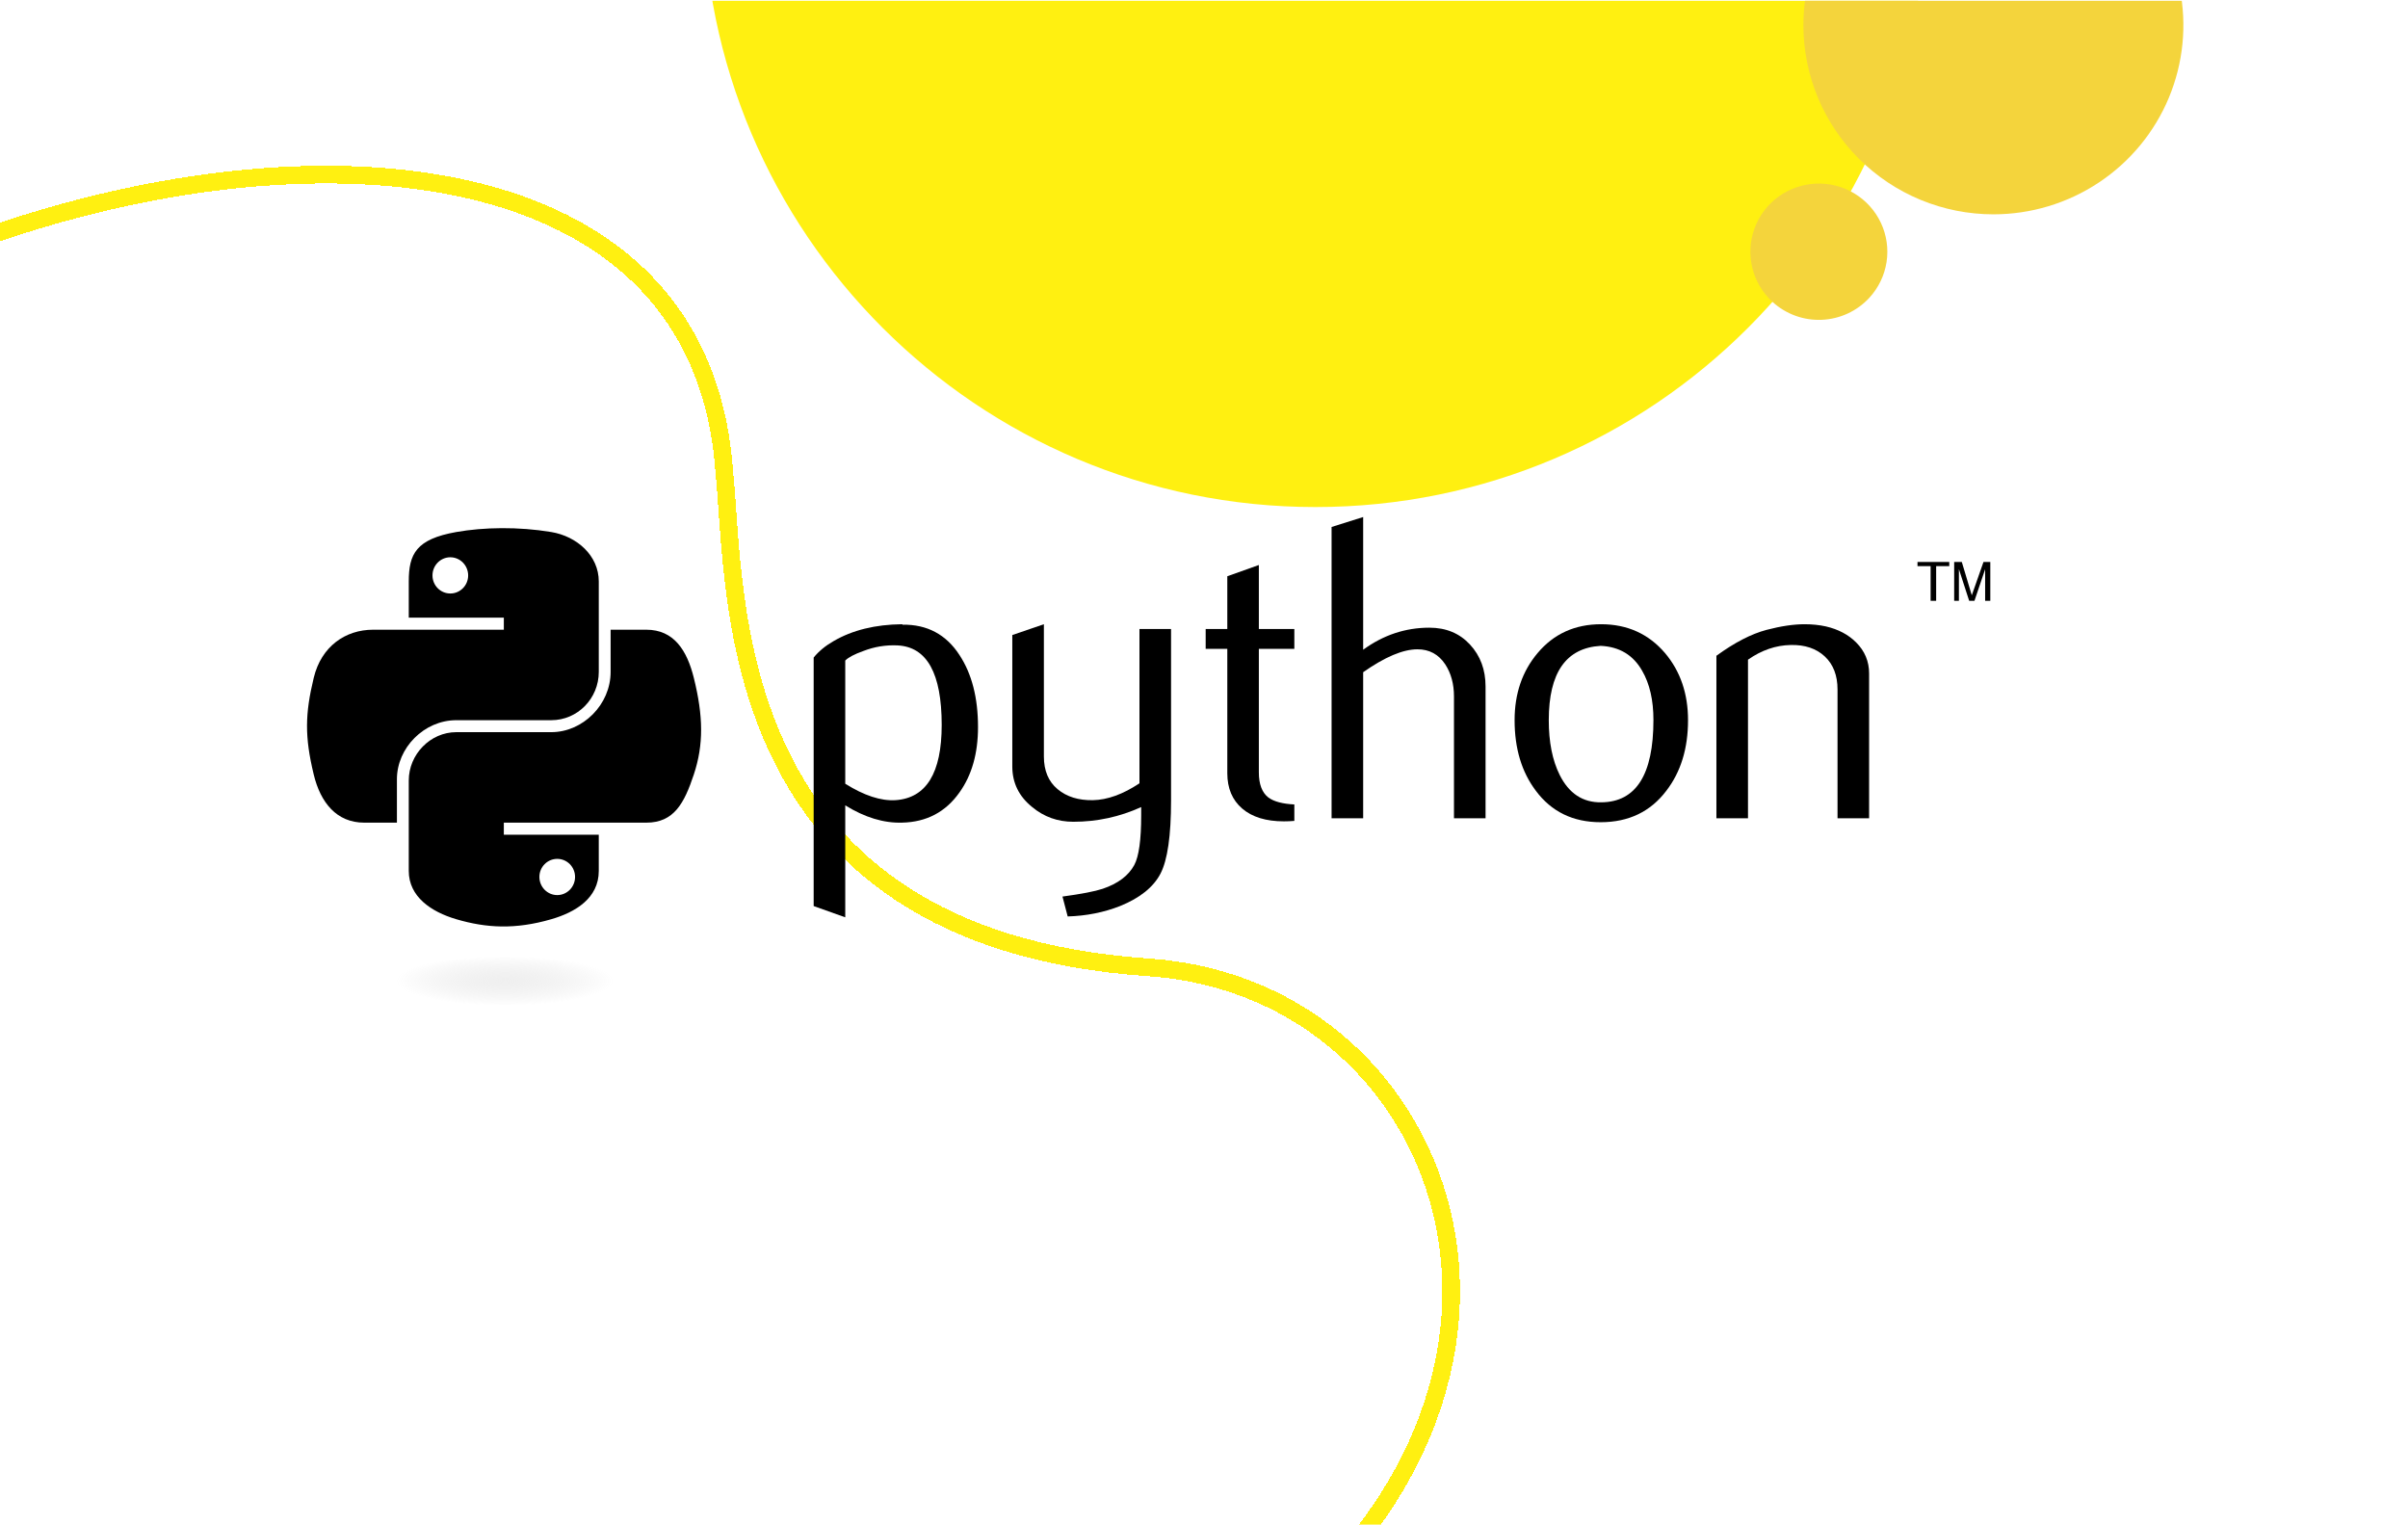
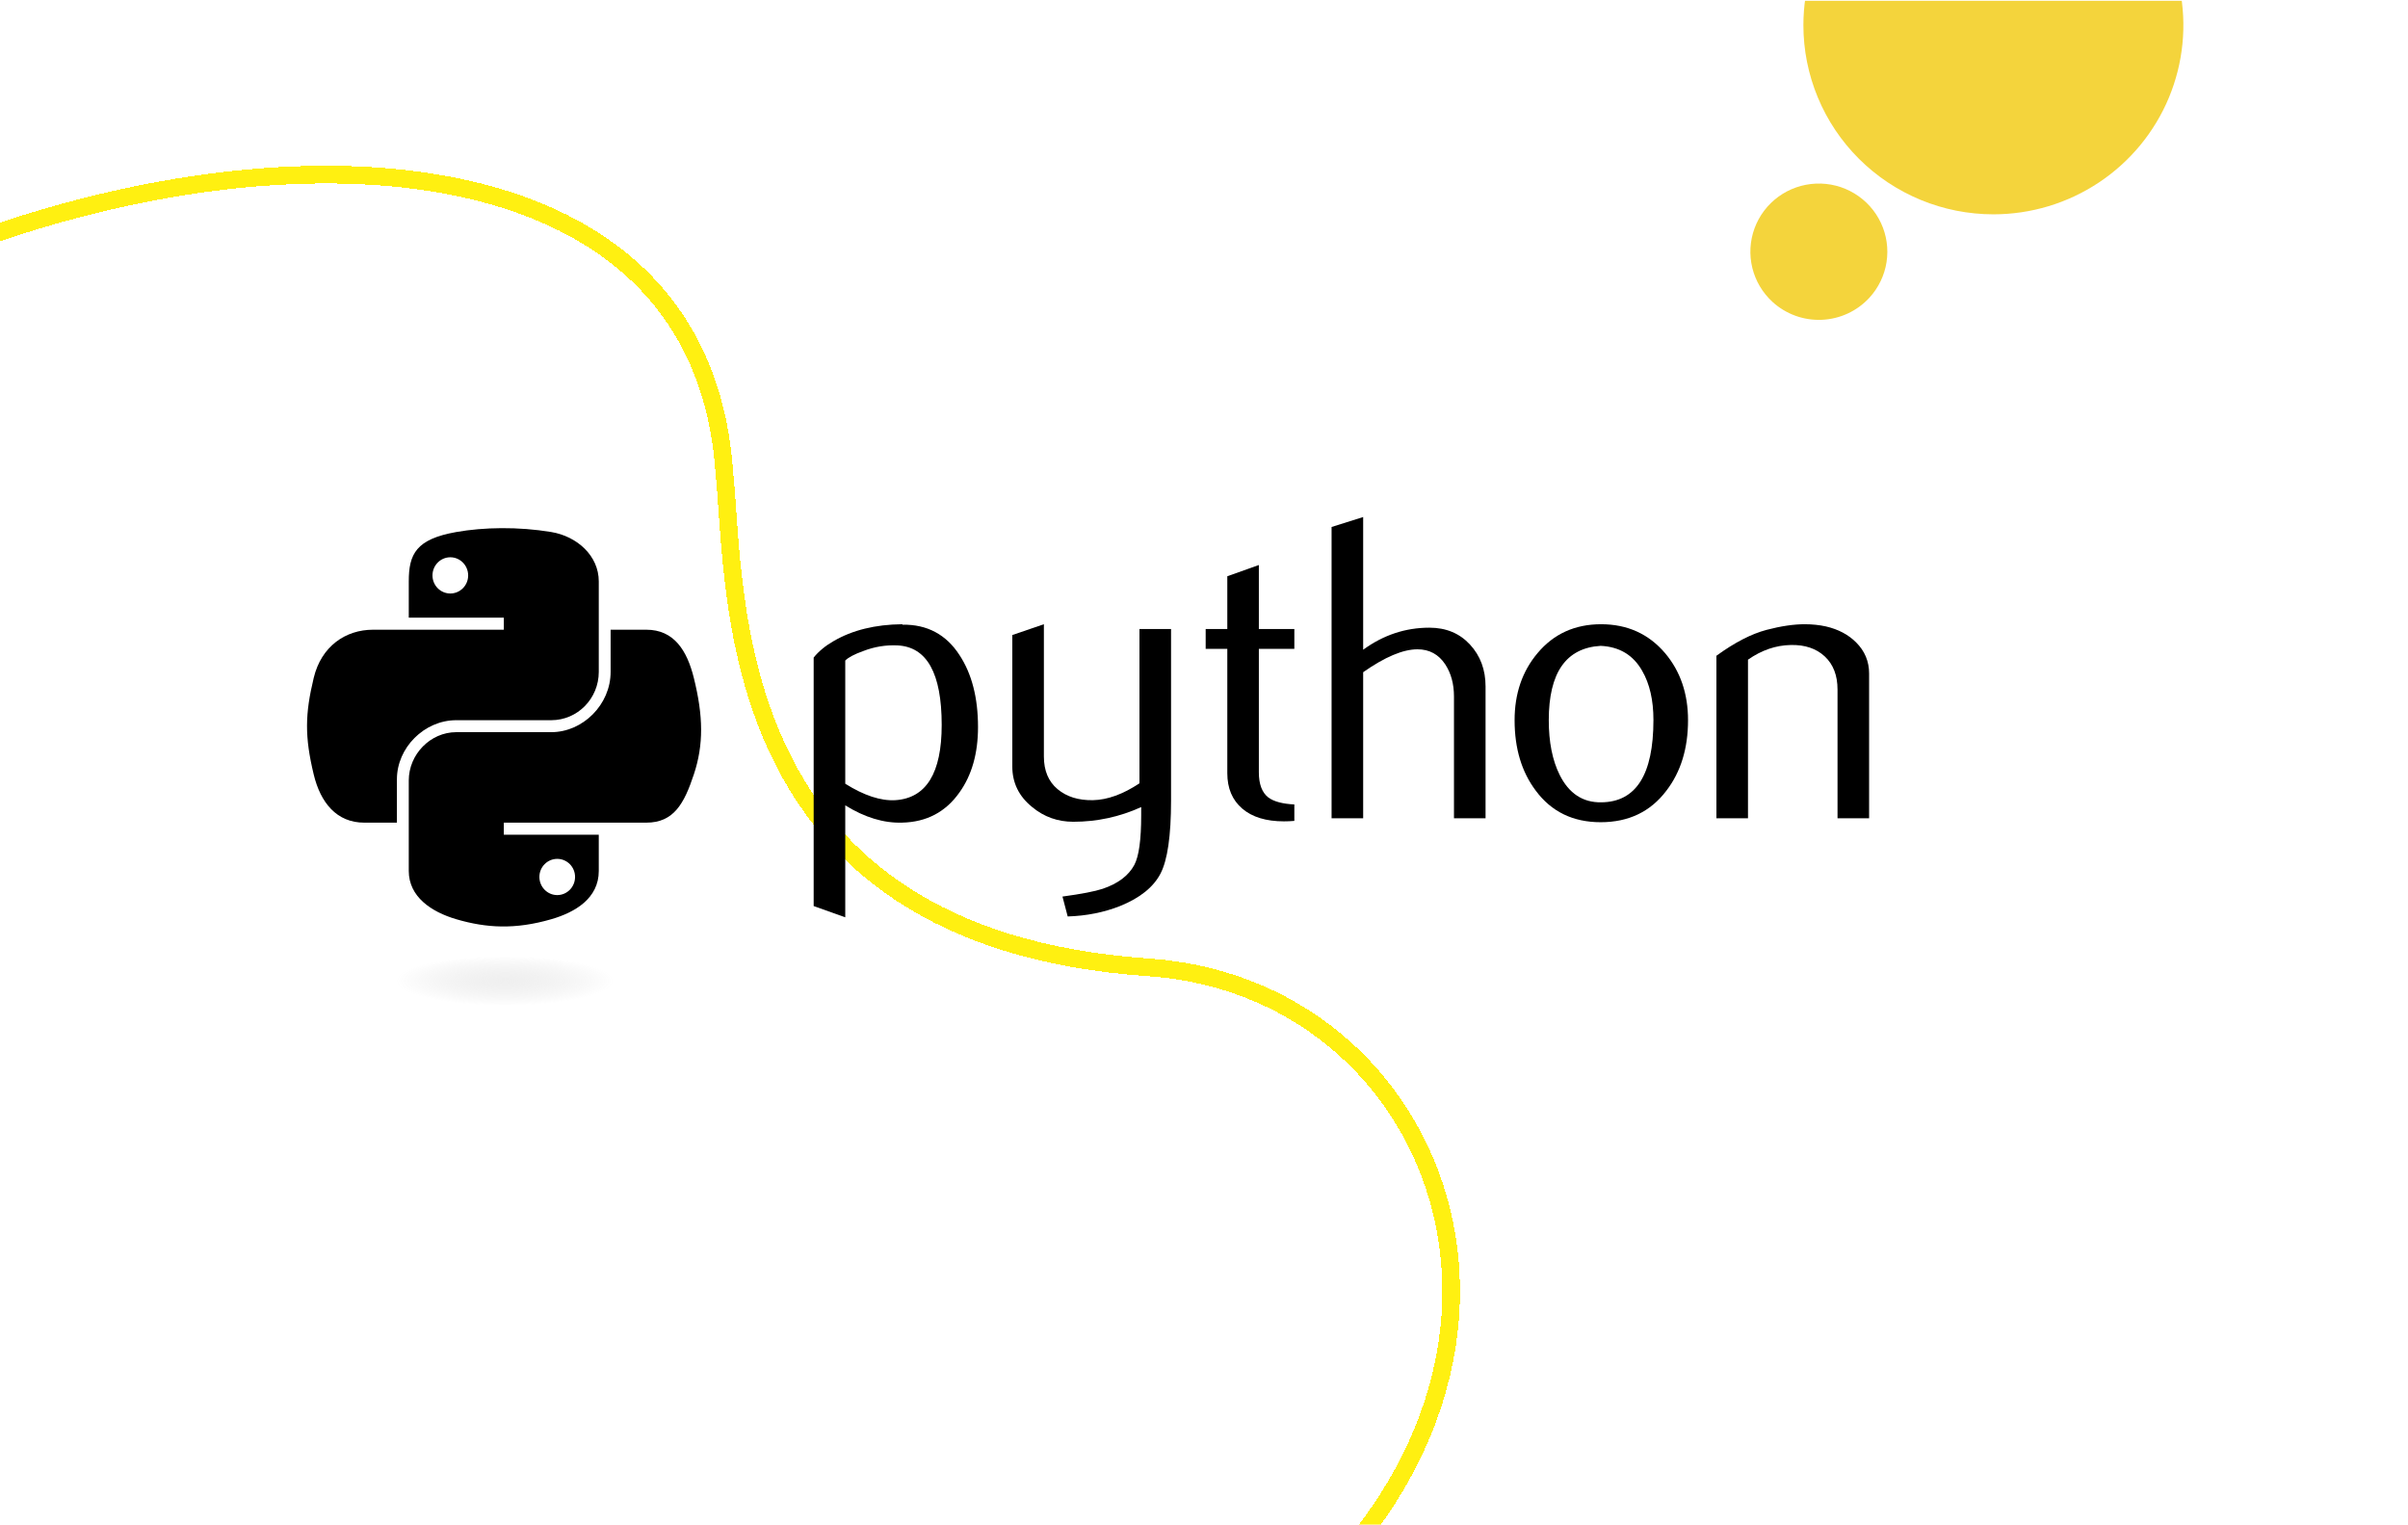
<svg xmlns="http://www.w3.org/2000/svg" width="545" height="345" viewBox="0 0 545 345" fill="none">
  <g clip-path="url(#clip0_2806_7945)">
    <g filter="url(#filter0_d_2806_7945)">
-       <path d="M244.169 226.715C148.72 220.172 152.828 143.971 149.969 116.694C143.578 21.951 2.947 35.758 -76.35 89.551C-146.747 137.32 -170.053 311.348 -89.029 399.105C15.192 511.942 179.707 444.837 263.507 386.616C349.16 327.14 315.927 231.634 244.169 226.715Z" fill="white" />
-     </g>
+       </g>
    <g filter="url(#filter1_d_2806_7945)">
      <path d="M278.339 375.171C320.619 345.813 333.265 307.826 326.881 276.81C320.533 245.972 295.351 221.686 260.82 218.968L260.002 218.908C235.873 217.254 217.888 211.186 204.466 202.476C191.036 193.759 182.286 182.468 176.52 170.55C165.059 146.86 165.349 120.435 163.952 107.103L163.946 107.029C162.386 83.901 152.673 67.553 137.853 56.731C122.961 45.857 102.741 40.443 80.047 39.618C35.349 37.994 -18.225 54.205 -57.401 80.16L-59.256 81.403C-76.447 93.068 -90.899 112.547 -101.622 136.736C-112.337 160.906 -119.271 189.653 -121.505 219.676C-125.942 279.309 -111.825 343.592 -72.519 386.926L-71.585 387.945C-20.053 443.738 46.383 455.109 110.567 445.228C173.805 435.493 234.672 405.136 276.368 376.532L278.339 375.172L278.339 375.171Z" stroke="#FFF011" stroke-width="4" shape-rendering="crispEdges" />
    </g>
    <g filter="url(#filter2_d_2806_7945)">
-       <path d="M436.16 -23.764C436.16 -100.263 374.168 -162.26 297.664 -162.26C221.16 -162.26 159.16 -100.263 159.16 -23.764C159.16 52.735 221.218 114.74 297.722 114.74C374.226 114.74 436.16 52.742 436.16 -23.764Z" fill="#FFF011" />
-     </g>
+       </g>
    <g filter="url(#filter3_d_2806_7945)">
      <path d="M408.16 5.658C408.171 -2.803 410.702 -11.07 415.434 -18.1C420.165 -25.129 426.885 -30.605 434.743 -33.835C442.601 -37.066 451.245 -37.905 459.583 -36.248C467.92 -34.591 475.577 -30.511 481.585 -24.525C487.593 -18.538 491.683 -10.914 493.338 -2.615C494.993 5.684 494.138 14.284 490.882 22.1C487.626 29.915 482.114 36.595 475.044 41.294C467.974 45.993 459.662 48.502 451.16 48.502C445.51 48.498 439.915 47.388 434.696 45.233C429.477 43.078 424.735 39.921 420.742 35.943C416.749 31.964 413.583 27.242 411.424 22.046C409.265 16.849 408.156 11.281 408.16 5.658Z" fill="#F4D43C" />
    </g>
    <g filter="url(#filter4_d_2806_7945)">
      <path d="M401.176 68.324C398.919 66.261 397.327 63.578 396.601 60.615C395.875 57.651 396.049 54.54 397.099 51.675C398.149 48.81 400.03 46.318 402.502 44.516C404.975 42.714 407.929 41.682 410.991 41.55C414.052 41.419 417.085 42.193 419.704 43.776C422.324 45.359 424.413 47.679 425.708 50.444C427.003 53.208 427.446 56.293 426.98 59.307C426.514 62.322 425.16 65.132 423.091 67.381C420.31 70.398 416.439 72.192 412.33 72.369C408.22 72.546 404.208 71.091 401.176 68.324Z" fill="#F4D43C" />
    </g>
    <path d="M213.133 164.053C213.133 152.374 209.801 146.378 203.138 146.049C200.486 145.924 197.898 146.347 195.379 147.324C193.369 148.043 192.016 148.754 191.305 149.474V177.351C195.567 180.024 199.352 181.267 202.653 181.072C209.637 180.611 213.133 174.943 213.133 164.053ZM221.353 164.538C221.353 170.471 219.96 175.396 217.161 179.313C214.04 183.745 209.715 186.028 204.186 186.153C200.017 186.286 195.723 184.981 191.305 182.244V207.581L184.156 205.033V148.793C185.329 147.355 186.839 146.12 188.669 145.072C192.924 142.594 198.093 141.32 204.178 141.257L204.28 141.359C209.84 141.289 214.126 143.571 217.137 148.199C219.945 152.444 221.353 157.885 221.353 164.538Z" fill="black" />
    <path d="M265.043 181.166C265.043 189.124 264.245 194.635 262.649 197.7C261.046 200.764 257.996 203.211 253.491 205.033C249.839 206.471 245.889 207.253 241.65 207.386L240.469 202.883C244.779 202.296 247.813 201.71 249.573 201.124C253.038 199.951 255.415 198.153 256.721 195.745C257.769 193.783 258.285 190.039 258.285 184.496V182.635C253.397 184.856 248.275 185.958 242.917 185.958C239.398 185.958 236.293 184.856 233.618 182.635C230.615 180.22 229.113 177.155 229.113 173.442V143.704L236.262 141.257V171.191C236.262 174.388 237.294 176.85 239.359 178.578C241.423 180.306 244.098 181.134 247.375 181.072C250.652 181.001 254.164 179.735 257.894 177.257V142.336H265.043V181.166Z" fill="black" />
    <path d="M292.947 185.762C292.095 185.833 291.313 185.864 290.593 185.864C286.55 185.864 283.398 184.902 281.146 182.971C278.901 181.04 277.775 178.375 277.775 174.974V146.831H272.879V142.336H277.775V130.399L284.915 127.858V142.336H292.947V146.831H284.915V174.779C284.915 177.46 285.635 179.36 287.074 180.47C288.31 181.384 290.273 181.908 292.947 182.041V185.762Z" fill="black" />
    <path d="M336.225 185.176H329.077V157.596C329.077 154.789 328.42 152.374 327.114 150.357C325.604 148.074 323.508 146.933 320.818 146.933C317.541 146.933 313.443 148.66 308.523 152.116V185.176H301.375V119.251L308.523 117V147.027C313.091 143.704 318.081 142.039 323.5 142.039C327.286 142.039 330.352 143.313 332.698 145.854C335.052 148.395 336.225 151.561 336.225 155.344V185.176Z" fill="black" />
    <path d="M374.221 162.927C374.221 158.44 373.369 154.735 371.672 151.803C369.654 148.231 366.518 146.347 362.279 146.151C354.442 146.604 350.532 152.217 350.532 162.974C350.532 167.907 351.345 172.027 352.988 175.334C355.084 179.547 358.228 181.627 362.42 181.557C370.287 181.494 374.221 175.287 374.221 162.927ZM382.05 162.974C382.05 169.361 380.416 174.677 377.154 178.922C373.564 183.675 368.606 186.059 362.279 186.059C356.006 186.059 351.118 183.675 347.591 178.922C344.392 174.677 342.797 169.361 342.797 162.974C342.797 156.971 344.525 151.92 347.982 147.808C351.635 143.446 356.437 141.257 362.373 141.257C368.309 141.257 373.142 143.446 376.865 147.808C380.322 151.92 382.05 156.971 382.05 162.974Z" fill="black" />
    <path d="M423.033 185.176H415.885V156.032C415.885 152.835 414.923 150.341 412.999 148.543C411.075 146.753 408.51 145.885 405.311 145.956C401.917 146.018 398.687 147.128 395.621 149.278V185.176H388.473V148.395C392.586 145.401 396.372 143.446 399.829 142.532C403.09 141.679 405.968 141.257 408.447 141.257C410.144 141.257 411.74 141.421 413.242 141.75C416.049 142.399 418.333 143.603 420.093 145.369C422.056 147.324 423.033 149.669 423.033 152.413V185.176Z" fill="black" />
    <path d="M113.554 119.515C109.877 119.532 106.364 119.846 103.274 120.392C94.17 122 92.517 125.365 92.517 131.57V139.766H114.031V142.498H92.517H84.443C78.19 142.498 72.715 146.255 71.003 153.401C69.028 161.592 68.94 166.703 71.003 175.256C72.532 181.623 76.184 186.159 82.437 186.159H89.834V176.334C89.834 169.236 95.978 162.975 103.274 162.975H124.763C130.744 162.975 135.52 158.052 135.52 152.047V131.57C135.52 125.743 130.601 121.365 124.763 120.392C121.067 119.777 117.232 119.498 113.554 119.515ZM101.92 126.107C104.142 126.107 105.957 127.95 105.957 130.217C105.957 132.476 104.142 134.302 101.92 134.302C99.69 134.302 97.883 132.476 97.883 130.217C97.883 127.95 99.69 126.107 101.92 126.107Z" fill="black" />
    <path d="M138.202 142.498V152.047C138.202 159.451 131.922 165.682 124.762 165.682H103.273C97.386 165.682 92.516 170.717 92.516 176.61V197.087C92.516 202.914 97.586 206.342 103.273 208.014C110.083 210.016 116.613 210.378 124.762 208.014C130.178 206.447 135.519 203.292 135.519 197.087V188.891H114.03V186.159H135.519H146.276C152.528 186.159 154.858 181.799 157.033 175.256C159.279 168.52 159.183 162.042 157.033 153.401C155.487 147.179 152.536 142.498 146.276 142.498H138.202ZM126.116 194.355C128.346 194.355 130.153 196.181 130.153 198.44C130.153 200.707 128.346 202.55 126.116 202.55C123.893 202.55 122.079 200.707 122.079 198.44C122.079 196.181 123.893 194.355 126.116 194.355Z" fill="black" />
-     <path d="M436.953 135.966H438.207V128.109H441.176V127.172H433.984V128.109H436.953V135.966ZM442.287 135.966H443.358V128.79L445.682 135.965H446.874L449.295 128.814V135.966H450.464V127.172H448.918L446.272 134.706L444.015 127.172H442.287V135.966Z" fill="black" />
    <path opacity="0.444" d="M143.106 221.935C143.106 222.669 142.361 223.395 140.912 224.073C139.463 224.751 137.339 225.367 134.662 225.886C131.985 226.405 128.807 226.817 125.309 227.097C121.811 227.378 118.062 227.523 114.276 227.523C110.49 227.523 106.741 227.378 103.243 227.097C99.745 226.817 96.567 226.405 93.89 225.886C91.212 225.367 89.089 224.751 87.64 224.073C86.191 223.395 85.445 222.669 85.445 221.935C85.445 221.201 86.191 220.474 87.64 219.796C89.089 219.118 91.212 218.502 93.89 217.983C96.567 217.464 99.745 217.053 103.243 216.772C106.741 216.491 110.49 216.347 114.276 216.347C118.062 216.347 121.811 216.491 125.309 216.772C128.807 217.053 131.985 217.464 134.662 217.983C137.339 218.502 139.463 219.118 140.912 219.796C142.361 220.474 143.106 221.201 143.106 221.935Z" fill="url(#paint0_radial_2806_7945)" />
  </g>
  <defs>
    <filter id="filter0_d_2806_7945" x="-160.262" y="27.309" width="494.73" height="452.919" filterUnits="userSpaceOnUse" color-interpolation-filters="sRGB">
      <feFlood flood-opacity="0" result="BackgroundImageFix" />
      <feColorMatrix in="SourceAlpha" type="matrix" values="0 0 0 0 0 0 0 0 0 0 0 0 0 0 0 0 0 0 127 0" result="hardAlpha" />
      <feOffset />
      <feGaussianBlur stdDeviation="10" />
      <feComposite in2="hardAlpha" operator="out" />
      <feColorMatrix type="matrix" values="0 0 0 0 0 0 0 0 0 0 0 0 0 0 0 0 0 0 0.1 0" />
      <feBlend mode="normal" in2="BackgroundImageFix" result="effect1_dropShadow_2806_7945" />
      <feBlend mode="normal" in="SourceGraphic" in2="effect1_dropShadow_2806_7945" result="shape" />
    </filter>
    <filter id="filter1_d_2806_7945" x="-144.289" y="17.506" width="494.73" height="452.919" filterUnits="userSpaceOnUse" color-interpolation-filters="sRGB">
      <feFlood flood-opacity="0" result="BackgroundImageFix" />
      <feColorMatrix in="SourceAlpha" type="matrix" values="0 0 0 0 0 0 0 0 0 0 0 0 0 0 0 0 0 0 127 0" result="hardAlpha" />
      <feOffset />
      <feGaussianBlur stdDeviation="10" />
      <feComposite in2="hardAlpha" operator="out" />
      <feColorMatrix type="matrix" values="0 0 0 0 0 0 0 0 0 0 0 0 0 0 0 0 0 0 0.1 0" />
      <feBlend mode="normal" in2="BackgroundImageFix" result="effect1_dropShadow_2806_7945" />
      <feBlend mode="normal" in="SourceGraphic" in2="effect1_dropShadow_2806_7945" result="shape" />
    </filter>
    <filter id="filter2_d_2806_7945" x="129.16" y="-192.26" width="337" height="337" filterUnits="userSpaceOnUse" color-interpolation-filters="sRGB">
      <feFlood flood-opacity="0" result="BackgroundImageFix" />
      <feColorMatrix in="SourceAlpha" type="matrix" values="0 0 0 0 0 0 0 0 0 0 0 0 0 0 0 0 0 0 127 0" result="hardAlpha" />
      <feOffset />
      <feGaussianBlur stdDeviation="15" />
      <feColorMatrix type="matrix" values="0 0 0 0 0.812 0 0 0 0 0.82 0 0 0 0 0.863 0 0 0 0.6 0" />
      <feBlend mode="normal" in2="BackgroundImageFix" result="effect1_dropShadow_2806_7945" />
      <feBlend mode="normal" in="SourceGraphic" in2="effect1_dropShadow_2806_7945" result="shape" />
    </filter>
    <filter id="filter3_d_2806_7945" x="378.16" y="-67.077" width="146" height="145.578" filterUnits="userSpaceOnUse" color-interpolation-filters="sRGB">
      <feFlood flood-opacity="0" result="BackgroundImageFix" />
      <feColorMatrix in="SourceAlpha" type="matrix" values="0 0 0 0 0 0 0 0 0 0 0 0 0 0 0 0 0 0 127 0" result="hardAlpha" />
      <feOffset />
      <feGaussianBlur stdDeviation="15" />
      <feColorMatrix type="matrix" values="0 0 0 0 0.812 0 0 0 0 0.82 0 0 0 0 0.863 0 0 0 0.6 0" />
      <feBlend mode="normal" in2="BackgroundImageFix" result="effect1_dropShadow_2806_7945" />
      <feBlend mode="normal" in="SourceGraphic" in2="effect1_dropShadow_2806_7945" result="shape" />
    </filter>
    <filter id="filter4_d_2806_7945" x="366.16" y="11.536" width="91" height="90.848" filterUnits="userSpaceOnUse" color-interpolation-filters="sRGB">
      <feFlood flood-opacity="0" result="BackgroundImageFix" />
      <feColorMatrix in="SourceAlpha" type="matrix" values="0 0 0 0 0 0 0 0 0 0 0 0 0 0 0 0 0 0 127 0" result="hardAlpha" />
      <feOffset />
      <feGaussianBlur stdDeviation="15" />
      <feColorMatrix type="matrix" values="0 0 0 0 0.812 0 0 0 0 0.82 0 0 0 0 0.863 0 0 0 0.6 0" />
      <feBlend mode="normal" in2="BackgroundImageFix" result="effect1_dropShadow_2806_7945" />
      <feBlend mode="normal" in="SourceGraphic" in2="effect1_dropShadow_2806_7945" result="shape" />
    </filter>
    <radialGradient id="paint0_radial_2806_7945" cx="0" cy="0" r="1" gradientUnits="userSpaceOnUse" gradientTransform="translate(114.276 221.935) rotate(-90) scale(5.588 24.573)">
      <stop stop-color="#B8B8B8" stop-opacity="0.498" />
      <stop offset="1" stop-color="#7F7F7F" stop-opacity="0" />
    </radialGradient>
    <clipPath id="clip0_2806_7945">
      <rect width="545" height="344.88" fill="white" transform="matrix(-1 0 0 1 545 0.13)" />
    </clipPath>
  </defs>
</svg>